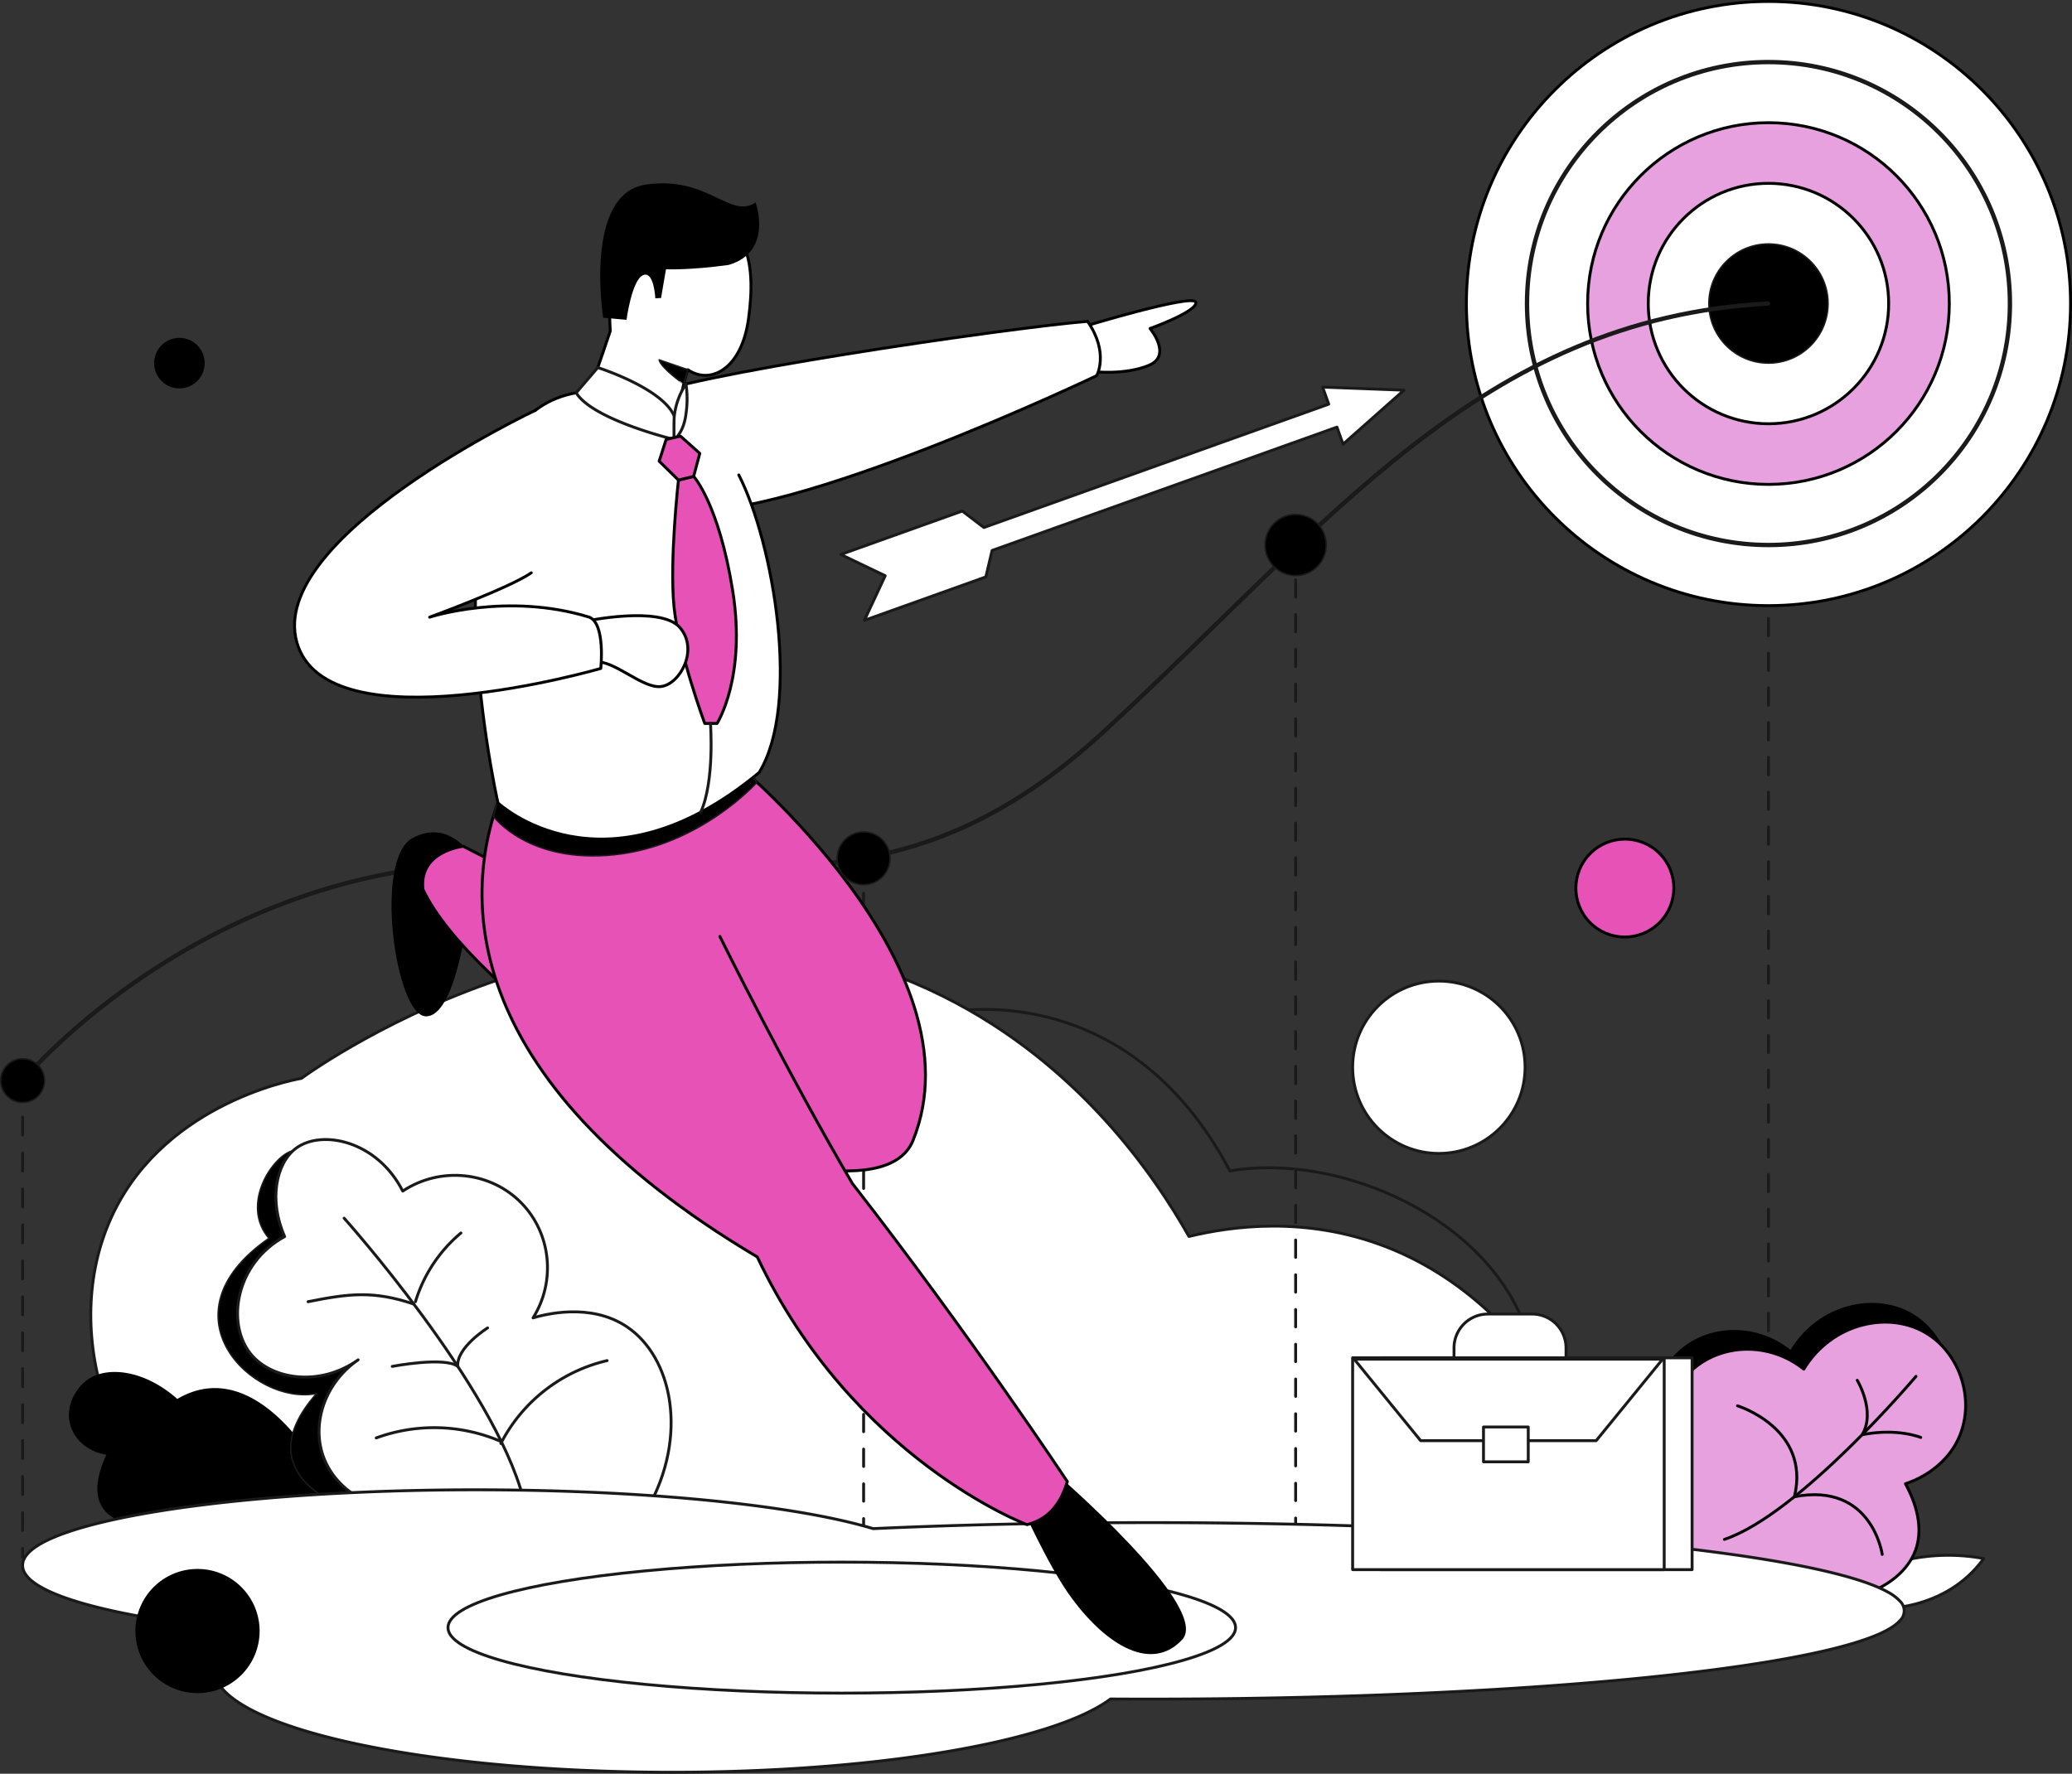
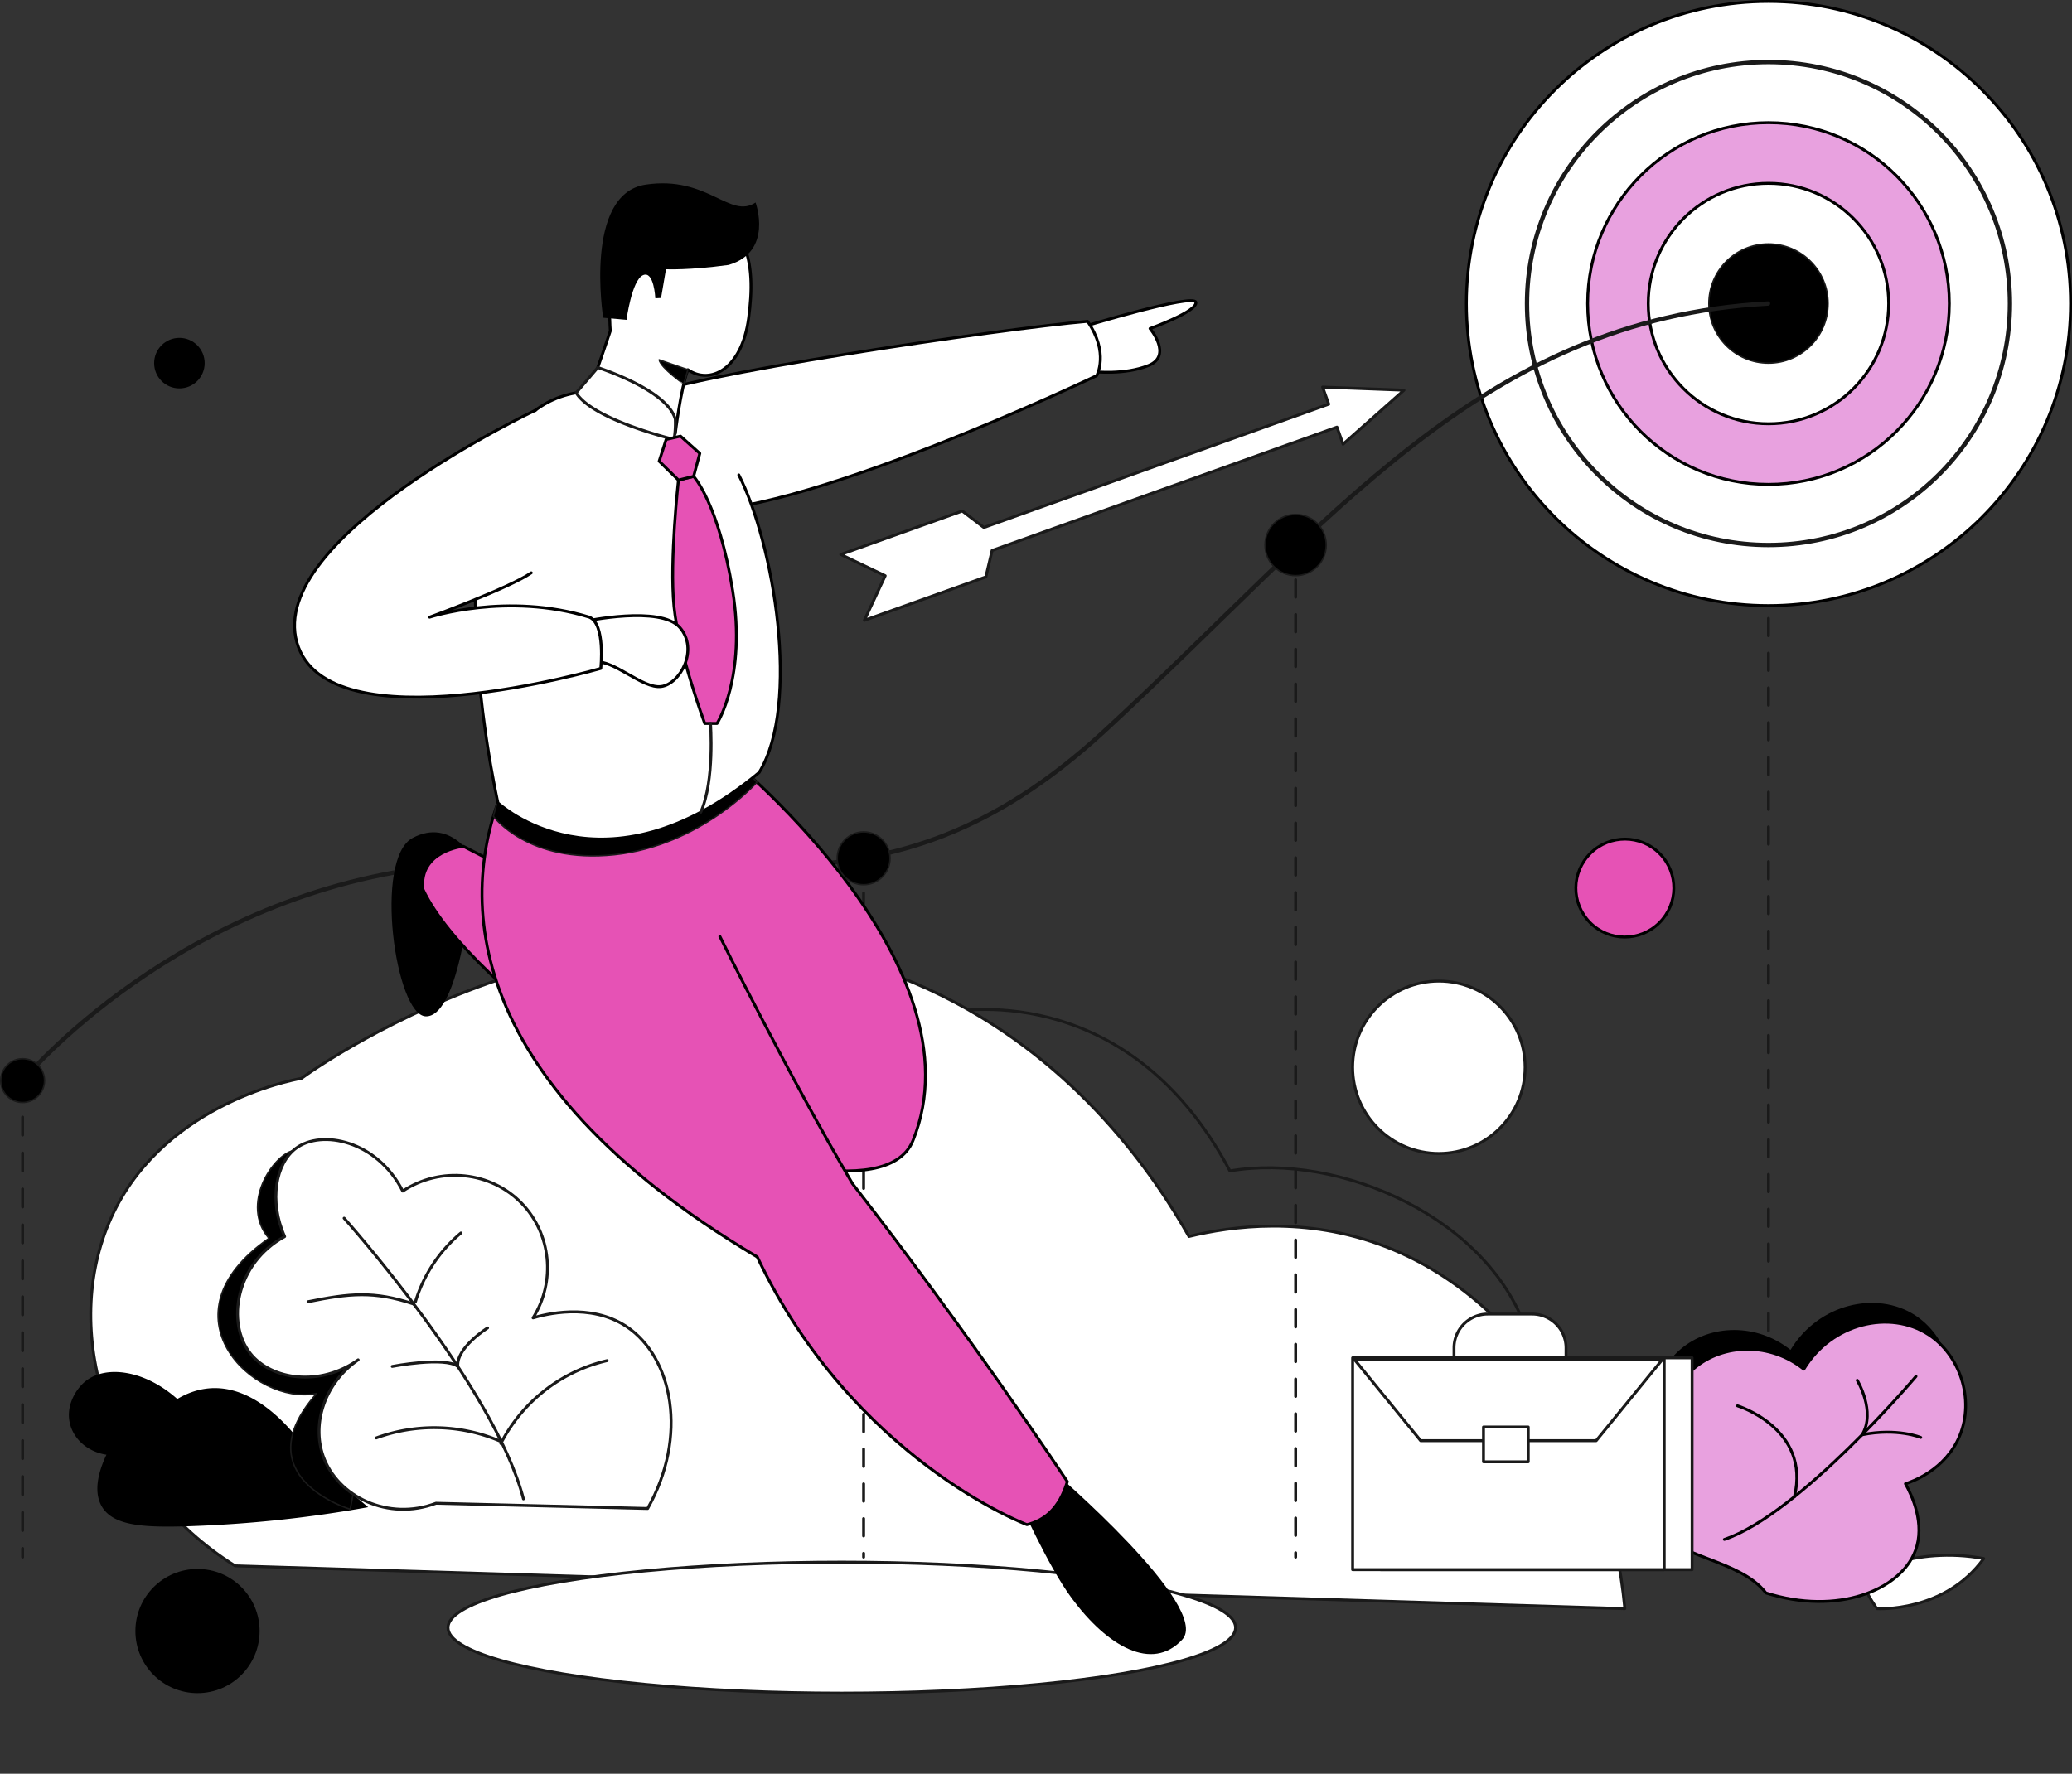
<svg xmlns="http://www.w3.org/2000/svg" viewBox="0 0 1430.64 1225">
  <rect x="0" y="0" width="1430.64" height="1225" fill="#333333" stroke="none" />
  <defs>
    <style>.MAU-1,.cls-5{fill:#fff;}.Graphic-Style-16,.Graphic-Style-6,.MAU-1,.cls-3,.cls-4,.cls-6{stroke:#1a1a1a;}.Graphic-Style-16,.Graphic-Style-6,.MAU-1,.cls-1,.cls-2,.cls-3,.cls-4,.cls-5,.cls-6,.cls-7{stroke-linecap:round;stroke-linejoin:round;}.Graphic-Style-6,.MAU-1,.cls-1,.cls-2,.cls-3,.cls-4,.cls-5,.cls-7{stroke-width:2px;}.cls-1{fill:#e8a1df;}.cls-1,.cls-2,.cls-5,.cls-7{stroke:#000;}.Graphic-Style-16,.Graphic-Style-6,.cls-2,.cls-3,.cls-4{fill:none;}.cls-3{stroke-dasharray:12.413 12.413;}.cls-4{stroke-dasharray:12;}.Graphic-Style-16{stroke-width:3px;}.cls-7{fill:#e652b5;}</style>
  </defs>
  <title>Asset 169</title>
  <g id="Layer_2" data-name="Layer 2">
    <g id="_3" data-name="3">
      <path class="MAU-1" d="M1286.052,1088.274s35.168-20.911,83.644-11.881c-27.089,37.545-73.663,34.596-73.663,34.596S1284.626,1095.878,1286.052,1088.274Z" />
      <path d="M1155.497,1016.4c-22.178-26.114-18.715-64.575,4.934-84.646,20.6-17.482,52.838-17.89,75.849.531,19.421-32.115,59.63-41.002,85.973-23.962,21.789,14.094,32.085,44.627,21.708,69.908-9.852,24.002-33.717,32.009-37.484,33.206,4.532,8.211,13.765,27.881,6.835,46.25-10.304,27.313-53.74,44.855-103.186,29.153Q1182.812,1051.62,1155.497,1016.4Z" />
      <path class="cls-1" d="M1139.438,1052.92c-22.178-26.114,6.511-87.801,30.16-107.871,20.6-17.482,52.838-17.89,75.849.531,19.421-32.115,59.63-41.002,85.973-23.962,21.789,14.094,32.085,44.627,21.708,69.908-9.852,24.002-33.717,32.009-37.484,33.206,4.532,8.211,13.765,27.881,6.835,46.25-10.304,27.313-53.74,44.855-103.186,29.153C1201.084,1076.655,1157.648,1076.4,1139.438,1052.92Z" />
      <path class="cls-2" d="M1322.916,950.584s-80.317,95.114-132.284,112.594" />
      <path class="cls-2" d="M1238.979,1033.696c11.386-47.199-39.305-62.787-39.305-62.787" />
-       <path class="cls-2" d="M1299.604,1073.536s-7.029-50.128-60.625-39.84" />
      <path class="cls-2" d="M1282.358,953.285s13.012,21.574,3.387,37.602c24.292-4.862,40.451,1.881,40.451,1.881" />
      <path class="Graphic-Style-6" d="M655.173,699.224s122.203-26.379,194.042,109.478c74.963-13.018,180.774,32.235,205.983,113.943C960.492,938.684,786.359,896.763,786.359,896.763Z" />
      <path class="MAU-1" d="M1121.892,1110.989c-11.118-117.538-74.676-215.298-165.745-250.214-54.998-21.086-106.06-13.896-135.213-6.824-23.694-41.794-75.871-119.18-170.107-166.051-213.35-106.116-431.812,48.865-442.713,56.867-7.749,1.369-98.895,19.001-133.032,100.086-32.827,77.973.633,182.39,87.234,236.566Z" />
      <line class="Graphic-Style-6" x1="15.609" y1="753.098" x2="15.609" y2="759.098" />
      <line class="cls-3" x1="15.609" y1="771.51" x2="15.609" y2="1063.205" />
      <line class="Graphic-Style-6" x1="15.609" y1="1069.411" x2="15.609" y2="1075.411" />
      <line class="cls-4" x1="596.295" y1="592.796" x2="596.295" y2="1075.411" />
      <line class="cls-4" x1="894.586" y1="376.411" x2="894.586" y2="1075.411" />
      <line class="cls-4" x1="1221.061" y1="235.072" x2="1221.061" y2="926.301" />
      <ellipse class="cls-5" cx="1221.061" cy="209.641" rx="208.579" ry="208.641" />
      <ellipse class="Graphic-Style-16" cx="1221.061" cy="209.641" rx="166.72" ry="166.77" />
      <ellipse class="cls-1" cx="1221.061" cy="209.641" rx="124.862" ry="124.899" />
      <ellipse class="cls-5" cx="1221.061" cy="209.641" rx="83.004" ry="83.028" />
      <ellipse class="cls-6" cx="1221.061" cy="209.641" rx="41.145" ry="41.158" />
      <path class="Graphic-Style-16" d="M15.623,746.3S123.382,615.946,306.105,597.855s301.645,49.837,456.532-93.047,259.938-284.48,458.09-295.167" />
      <path d="M216.625,1009.214s-42.125-73.824-94.214-43.026C99.822,946.047,72.925,942.63,58.997,953.959c-6.803,5.534-14.151,17.546-10.418,30.345,3.087,10.585,12.84,18.578,24.912,20.381-4.39,9.291-9.769,24.53-3.171,35.78,7.901,13.472,29.102,14.619,60.696,13.587a858.894,858.894,0,0,0,123.203-13.134Z" />
      <path class="cls-6" d="M241.839,1042.382s-74.133-22.298-23.252-79.968c-43.484,8.756-109.313-54.198-32.915-107.188-19.93-23.249,2.664-57.393,16.733-60.551,15.276,48.474,58.458,145.026,58.458,145.026Z" />
      <path class="MAU-1" d="M447.178,1041.824c28.163-49.926,17.25-104.4-14.495-125.606-25.231-16.855-57.036-8.294-64.621-6.039,15.842-25.266,12.447-58.11-7.851-79.108-21.275-22.008-56.061-25.77-82.136-8.454-17.736-34.914-55.884-42.76-73.68-29.59-14.037,10.388-18.844,36.389-7.851,60.992-33.993,18.525-40.422,59.927-23.554,80.92,14.547,18.104,47.99,22.981,74.285,4.227-22.721,15.625-32.212,43.478-24.158,66.427,9.923,28.273,45.072,45.096,77.908,32.609Q374.102,1040.012,447.178,1041.824Z" />
      <path class="MAU-1" d="M237.612,841.336S340.885,956.677,361.419,1035.181" />
      <path class="Graphic-Style-6" d="M212.702,899.021c28.542-5.743,45.457-7.664,73.047,1.632" />
      <path class="Graphic-Style-6" d="M318.25,851.557a99.751,99.751,0,0,0-31.397,47.456" />
      <path class="Graphic-Style-6" d="M259.775,993.099a116.345,116.345,0,0,1,85.55,2.205" />
      <path class="Graphic-Style-6" d="M419.187,939.7a110.782,110.782,0,0,0-73.374,57.231" />
      <path class="Graphic-Style-6" d="M270.828,943.693s36.173-6.945,45.264,0c-1.176-12.983,20.566-26.571,20.566-26.571" />
-       <path class="MAU-1" d="M17.344,1075.411c2.127-3.434,6.062-6.634,11.608-9.706,9.709-5.366,24.413-10.316,43.253-14.761C128.71,1037.622,222.419,1028.926,328.5,1028.924c86.21 0,164.256,5.747,220.792,15.048,21.063,3.466,39.133,7.423,53.55,11.77,59.02-2.682,123.299-4.156,190.564-4.157,143.764 0,273.915,6.729,368.156,17.612,47.123,5.443,85.264,11.921,111.675,19.131,13.209,3.608,23.482,7.392,30.521,11.362a31.149,31.149,0,0,1,8.105,6.145,9.197,9.197,0,0,1,0,13.398c-3.509,3.974-9.977,7.671-19.175,11.249-16.093,6.246-40.57,12.035-71.957,17.232-94.146,15.583-250.425,25.767-427.324,25.768q-13.417,0-26.671-.078c-7.834,5.828-18.776,11.288-32.416,16.343-27.779,10.285-66.717,18.84-113.034,24.833-46.315,5.992-100.003,9.418-157.246,9.418-87.228-.001-166.196-7.952-223.412-20.825-28.61-6.439-51.78-14.101-67.865-22.656-8.043-4.28-14.319-8.782-18.621-13.509-4.298-4.721-6.632-9.713-6.632-14.879-.001-4.578,1.837-9.021,5.247-13.259-7.839-3.779-14.26-8.181-18.861-13.07a35.582,35.582,0,0,1-3.394-4.176q-11.896-1.607-22.793-3.398c-28.271-4.652-51.159-10.188-67.043-16.365-7.944-3.092-14.139-6.338-18.404-9.765a21.529,21.529,0,0,1-4.917-5.31,10.191,10.191,0,0,1,0-11.378Z" />
      <ellipse class="MAU-1" cx="581.223" cy="1124.106" rx="271.9" ry="45.238" />
      <path d="M327.711,594.404s-15.552-30.036-42.762-15.699S273.079,701.673,294.103,701.923s29.102-71.972,29.102-71.972" />
      <path class="cls-7" d="M506.485,525.865S678.914,667.623,630.389,787.661C612.082,832.95,495.559,791.03,495.559,791.03s-170.32-105.725-203.539-176.768c-2.931-26.694,27.872-29.76,27.872-29.76l44.469,22.816,16.344-47.274" />
      <path d="M726.399,1015.335s110.734,94.789,89.83,117.109-51.561,4.633-76.116-28.492c-16.807-22.529-37.447-69.667-37.447-69.667Z" />
      <path class="cls-7" d="M497.035,646.728s47.328,95.743,91.524,170.687c80.63,103.499,148.399,205.819,148.399,205.819-5.538,18.704-15.666,26.665-27.872,29.76,0,0-119.845-44.871-186.215-184.898C313.311,743.603,316.716,613.456,349.352,540.264l104.364,9.99" />
      <path class="cls-6" d="M340.666,563.738s23.85,32.832,83.469,26.597,98.506-50.07,98.506-50.07l-8.273-9.45L344.859,547.82Z" />
      <path class="cls-5" d="M747.474,225.769s76.632-23.29,78.178-17.041-31.591,18.177-31.591,18.177,15.725,18.697-.971,25.501-38.008,4.251-38.008,4.251C758.312,261.305,741.157,230.538,747.474,225.769Z" />
      <path class="cls-5" d="M441.667,275.113c25.457-15.249,251.446-48.347,309.25-53.182,15.092,21.744,6.309,37.514,6.309,37.514S545.041,360.74,470.176,352.511" />
      <path class="cls-5" d="M510.103,328.004c23.988,46.95,42.957,158.301,14.07,205.503C416.525,622.884,343.816,554.53,343.816,554.53s-61.017-270.207,58.55-283.896c38.298-4.385,28.259-6.774,56.153,3.467" />
      <path class="cls-5" d="M466.258,299.399s3.622-30.271,8.684-44.069c14.962,10.414,37.169.48,41.975-35.78s2.397-78.352-58.27-79.762c-44.509-1.034-37.263,88.764-37.263,88.764s-8.374,25.08-14.449,41.639C426.938,295.173,466.258,299.399,466.258,299.399Z" />
      <path class="cls-6" d="M455.124,248.512l19.819,6.818-2.844,9.874S456.354,254.215,455.124,248.512Z" />
      <path d="M521.692,139.852s12.492,34.001-18.596,43.123c-27.468,3.791-43.263,2.987-43.263,2.987l-3.397,19.843-3.961.211s-.899-19.477-8.586-15.917-11.306,30.814-11.306,30.814L416.479,219.441s-13.585-85.462,29.288-91.923S504.035,151.684,521.692,139.852Z" />
      <circle class="cls-6" cx="15.623" cy="746.3" r="15.122" />
      <circle class="cls-6" cx="596.295" cy="592.796" r="18.241" />
      <circle class="cls-6" cx="894.586" cy="376.411" r="21.126" />
      <polygon class="MAU-1" points="685.006 380.184 923.109 294.991 927.326 306.776 969.4 269.476 913.211 267.333 917.428 279.118 679.325 364.311 664.413 352.935 580.523 382.951 611.193 397.642 596.807 428.453 680.697 398.438 685.006 380.184" />
      <rect class="MAU-1" x="953.204" y="937.754" width="215.129" height="146.306" />
      <rect class="MAU-1" x="933.942" y="937.754" width="215.129" height="146.306" />
      <polygon class="MAU-1" points="1102.11 994.974 980.898 994.974 935.007 938.684 1148 938.684 1102.11 994.974" />
      <rect class="MAU-1" x="1024.301" y="985.551" width="30.898" height="24.036" />
      <path class="MAU-1" d="M1027.333,907.534h30.571a23.388,23.388,0,0,1,23.388,23.388v6.833a0,0,0,0,1,0,0h-77.346a0,0,0,0,1,0,0v-6.833A23.388,23.388,0,0,1,1027.333,907.534Z" />
      <path class="MAU-1" d="M397.833,271.293l14.916-17.438s47.926,15.212,53.513,35.619a69.093,69.093,0,0,1-.85,14.03S409.313,289.999,397.833,271.293Z" />
-       <path class="MAU-1" d="M465.567,287.459a50.05,50.05,0,0,1,8.082-22.256,70.703,70.703,0,0,1,0,20.586c-1.659,13.605-8.237,17.714-8.237,17.714S465.223,290.929,465.567,287.459Z" />
      <path class="cls-7" d="M478.935,329.012s17.291,18.706,26.929,78.793-10.771,91.831-10.771,91.831h-8.504s-18.078-48.815-21.228-80.81,3.087-87.264,3.087-87.264Z" />
      <path class="cls-5" d="M404.102,429.063s51.883-11.054,65.248,4.251.23,39.113-12.809,40.814-32.598-18.706-46.204-17.006C397.015,447.202,404.102,429.063,404.102,429.063Z" />
      <path class="cls-5" d="M369.678,283.364S184.195,370.911,204.992,443.723s209.824,17.936,209.824,17.936,3.337-30.851-7.881-35.402c-56.712-17.553-110.305,0-110.305,0s55.243-20.241,70.191-30.642" />
      <polygon class="cls-7" points="459.943 303.504 455.124 318.525 468.447 331.563 478.935 329.012 483.186 313.14 469.873 301.236 459.943 303.504" />
      <path class="Graphic-Style-6" d="M490.556,499.637s3.01,39.618-6.715,61.331" />
      <ellipse class="cls-7" cx="1121.892" cy="613.339" rx="33.847" ry="33.782" transform="translate(-107.814 963.553) rotate(-44.562)" />
      <circle cx="136.369" cy="1126.462" r="42.883" />
      <circle cx="123.875" cy="250.798" r="17.451" />
      <ellipse class="MAU-1" cx="993.482" cy="737.095" rx="59.539" ry="59.534" />
    </g>
  </g>
</svg>